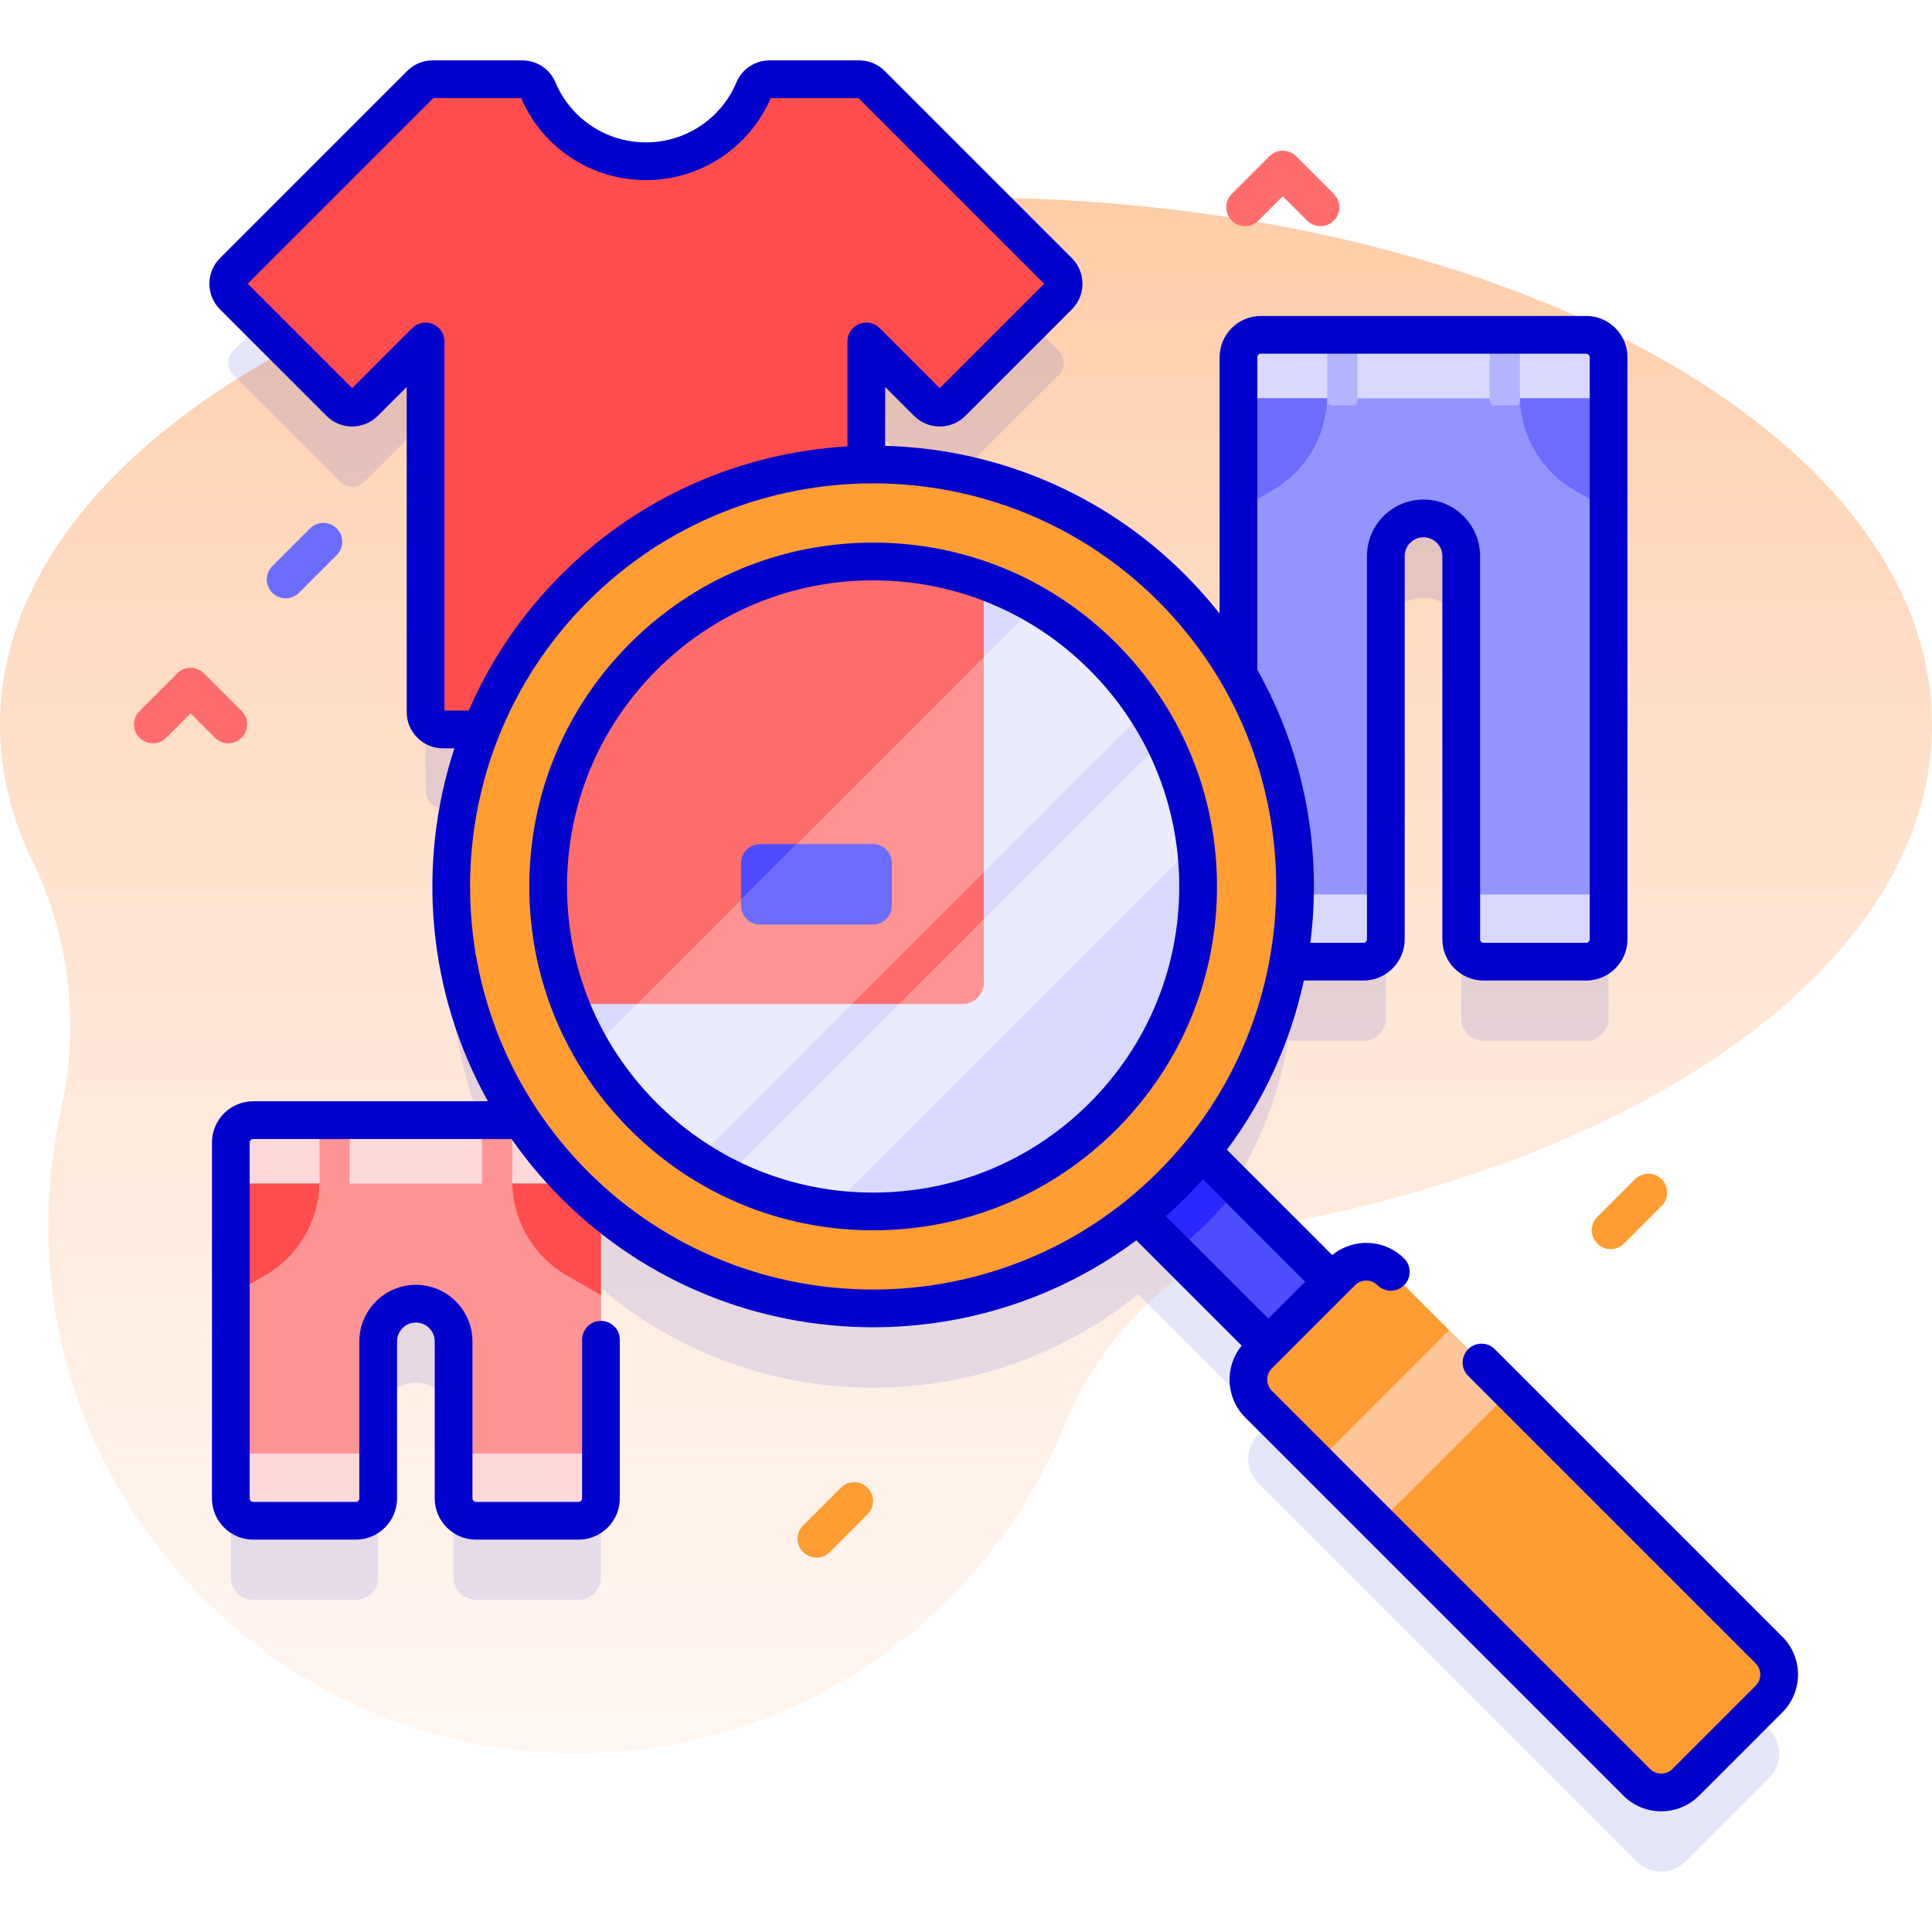
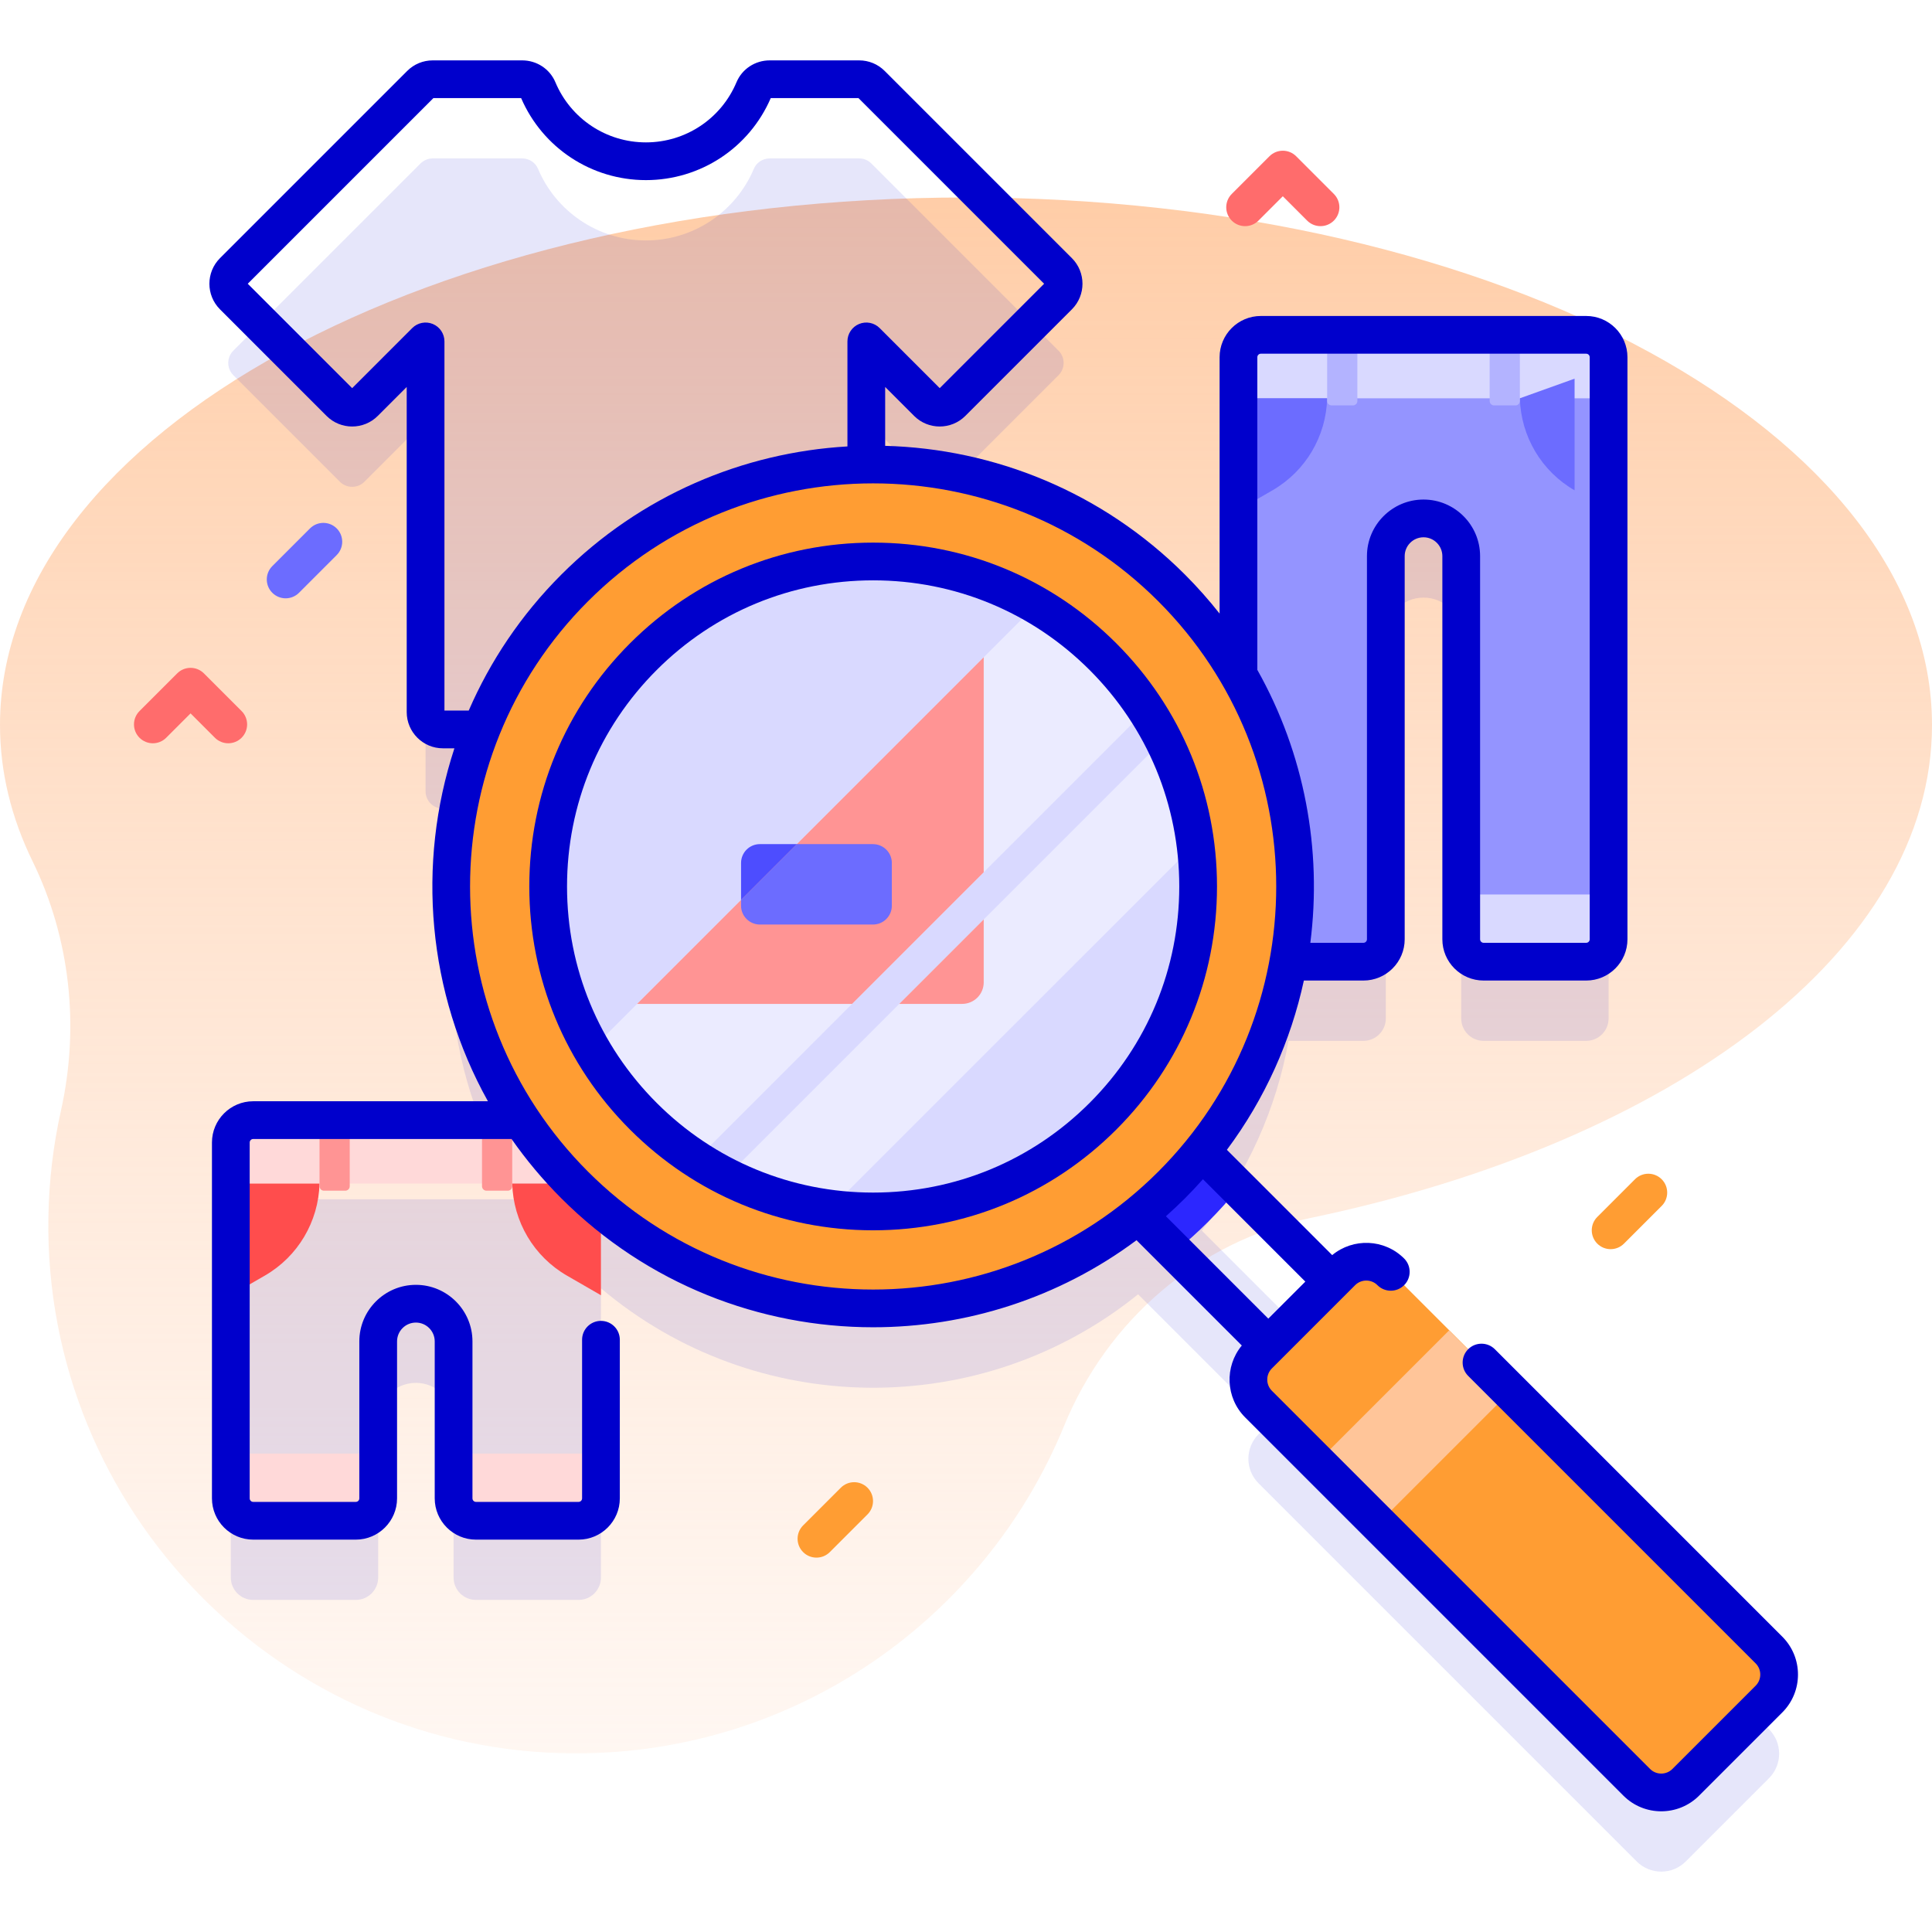
<svg xmlns="http://www.w3.org/2000/svg" id="Capa_1" enable-background="new 0 0 512 512" height="512" viewBox="0 0 512 512" width="512">
  <linearGradient id="SVGID_1_" gradientUnits="userSpaceOnUse" x1="256" x2="256" y1="-3.777" y2="630.805">
    <stop offset=".002" stop-color="#ffc599" />
    <stop offset=".992" stop-color="#ffe8dc" stop-opacity="0" />
  </linearGradient>
  <path d="m512 192.135c0-77.209-114.615-139.799-256-139.799s-256 62.59-256 139.799c0 12.48 2.999 24.577 8.62 36.089 10.007 20.491 12.502 43.828 7.537 66.086-2.036 9.127-3.179 18.59-3.333 28.294-1.235 77.812 61.961 142.061 139.782 142.06 58.443 0 108.503-35.865 129.385-86.785 11.468-27.964 35.565-48.919 65.155-55.077 96.38-20.057 164.854-70.992 164.854-130.667z" fill="url(#SVGID_1_)" />
  <path d="m468.802 458.261-100.228-100.229c-3.586-3.586-9.4-3.586-12.986 0l-2.591 2.591-34.506-34.506c12.086-14.955 19.746-32.298 22.986-50.283h19.848c3.276 0 5.933-2.656 5.933-5.933v-101.543c0-5.518 4.473-9.991 9.991-9.991 5.518 0 9.991 4.473 9.991 9.991v101.543c0 3.277 2.656 5.933 5.933 5.933h27.187c3.276 0 5.933-2.656 5.933-5.933v-154.251c0-3.277-2.656-5.933-5.933-5.933h-86.221c-3.276 0-5.933 2.656-5.933 5.933v84.151c-4.771-8.221-10.668-15.966-17.707-23.005-22.306-22.306-51.688-33.216-80.92-32.745v-32.593l16.211 16.211c1.793 1.793 4.7 1.793 6.493 0l28.245-28.245c1.793-1.793 1.793-4.7 0-6.493l-49.605-49.605c-.861-.861-2.029-1.345-3.247-1.345h-23.694c-1.815 0-3.491 1.056-4.195 2.73-4.693 11.162-15.735 19.003-28.607 19.003s-23.914-7.841-28.607-19.003c-.704-1.673-2.38-2.73-4.195-2.73h-23.694c-1.218 0-2.386.484-3.247 1.345l-49.603 49.604c-1.793 1.793-1.793 4.7 0 6.493l28.245 28.245c1.793 1.793 4.7 1.793 6.493 0l16.211-16.211v98.241c0 2.536 2.056 4.591 4.591 4.591h10.148c-13.478 33.69-9.919 72.606 10.679 103.534h-71.098c-3.276 0-5.933 2.656-5.933 5.933v94.306c0 3.276 2.656 5.933 5.933 5.933h27.187c3.276 0 5.933-2.656 5.933-5.933v-41.598c0-5.518 4.473-9.991 9.991-9.991s9.991 4.473 9.991 9.991v41.598c0 3.276 2.656 5.933 5.933 5.933h27.187c3.277 0 5.933-2.656 5.933-5.933v-76.655c40.929 34.607 100.842 35.139 142.352 1.591l34.506 34.506-2.591 2.591c-3.586 3.586-3.586 9.4 0 12.986l100.228 100.229c3.586 3.586 9.4 3.586 12.986 0l22.064-22.064c3.586-3.585 3.586-9.399-.001-12.985z" fill="#00c" opacity=".1" />
  <path d="m328.206 94.669v154.252c0 3.277 2.656 5.933 5.933 5.933h27.187c3.277 0 5.933-2.656 5.933-5.933v-101.544c0-5.518 4.473-9.991 9.991-9.991 5.518 0 9.991 4.473 9.991 9.991v101.543c0 3.277 2.656 5.933 5.933 5.933h27.187c3.277 0 5.933-2.656 5.933-5.933v-154.251c0-3.277-2.656-5.933-5.933-5.933h-86.221c-3.278 0-5.934 2.657-5.934 5.933z" fill="#9494ff" />
  <g fill="#d9d9ff">
    <path d="m426.292 105.548v-10.879c0-3.277-2.656-5.933-5.933-5.933h-86.221c-3.277 0-5.933 2.656-5.933 5.933v10.879z" />
-     <path d="m328.206 237.055v11.865c0 3.277 2.656 5.933 5.933 5.933h27.187c3.277 0 5.933-2.656 5.933-5.933v-11.865z" />
    <path d="m387.24 237.055v11.865c0 3.277 2.656 5.933 5.933 5.933h27.187c3.277 0 5.933-2.656 5.933-5.933v-11.865z" />
  </g>
-   <path d="m402.784 105.548c.259 10.092 5.721 19.335 14.498 24.395l9.006 5.197v-29.592z" fill="#6c6cff" />
+   <path d="m402.784 105.548c.259 10.092 5.721 19.335 14.498 24.395v-29.592z" fill="#6c6cff" />
  <path d="m351.71 105.548c-.259 10.092-5.721 19.335-14.498 24.395l-9.006 5.197v-29.592z" fill="#6c6cff" />
  <path d="m358.532 107.441h-5.636c-.655 0-1.187-.531-1.187-1.187v-17.518h8.009v17.518c.001.656-.53 1.187-1.186 1.187z" fill="#b3b3ff" />
  <path d="m401.598 107.441h-5.636c-.655 0-1.187-.531-1.187-1.187v-17.518h8.009v17.518c0 .656-.531 1.187-1.186 1.187z" fill="#b3b3ff" />
-   <path d="m61.17 302.776v94.306c0 3.277 2.656 5.933 5.933 5.933h27.187c3.277 0 5.933-2.656 5.933-5.933v-41.598c0-5.518 4.473-9.991 9.991-9.991 5.518 0 9.991 4.473 9.991 9.991v41.598c0 3.277 2.656 5.933 5.933 5.933h27.187c3.277 0 5.933-2.656 5.933-5.933v-94.306c0-3.277-2.656-5.933-5.933-5.933h-86.222c-3.276.001-5.933 2.657-5.933 5.933z" fill="#ff9494" />
  <path d="m159.257 313.656v-10.879c0-3.277-2.656-5.933-5.933-5.933h-86.221c-3.277 0-5.933 2.656-5.933 5.933v10.879z" fill="#ffd9d9" />
  <path d="m61.17 385.217v11.865c0 3.277 2.656 5.933 5.933 5.933h27.187c3.277 0 5.933-2.656 5.933-5.933v-11.865z" fill="#ffd9d9" />
  <path d="m120.204 385.217v11.865c0 3.277 2.656 5.933 5.933 5.933h27.187c3.277 0 5.933-2.656 5.933-5.933v-11.865z" fill="#ffd9d9" />
  <path d="m135.749 313.656c.259 10.092 5.721 19.335 14.498 24.395l9.006 5.197v-29.592z" fill="#ff4d4d" />
  <path d="m84.675 313.656c-.259 10.092-5.721 19.335-14.498 24.395l-9.006 5.197v-29.592z" fill="#ff4d4d" />
  <path d="m91.497 315.549h-5.636c-.655 0-1.187-.531-1.187-1.187v-17.518h8.009v17.518c.001.655-.531 1.187-1.186 1.187z" fill="#ff9494" />
  <path d="m134.562 315.549h-5.636c-.655 0-1.187-.531-1.187-1.187v-17.518h8.009v17.518c.001.655-.53 1.187-1.186 1.187z" fill="#ff9494" />
-   <path d="m280.528 78.442-28.246 28.246c-1.793 1.793-4.7 1.793-6.493 0l-16.211-16.211v98.241c0 2.536-2.056 4.591-4.591 4.591h-107.612c-2.536 0-4.591-2.056-4.591-4.591v-98.241l-16.211 16.211c-1.793 1.793-4.7 1.793-6.493 0l-28.246-28.246c-1.793-1.793-1.793-4.7 0-6.493l49.605-49.605c.861-.86 2.029-1.344 3.247-1.344h23.694c1.815 0 3.491 1.056 4.195 2.73 4.693 11.162 15.735 19.003 28.607 19.003s23.914-7.841 28.607-19.003c.704-1.674 2.38-2.73 4.195-2.73h23.694c1.218 0 2.385.484 3.247 1.345l49.605 49.605c1.791 1.792 1.791 4.699-.002 6.492z" fill="#ff4d4d" />
-   <path d="m313.905 294.476h23.875v69.788h-23.875z" style="fill:#4d4dff;stroke:#00c;stroke-width:10;stroke-linecap:round;stroke-linejoin:round;stroke-miterlimit:10" transform="matrix(.707 -.707 .707 .707 -137.462 326.875)" />
  <path d="m309.61 296.255 18.596 18.596c-2.474 3.071-5.143 6.039-7.993 8.889s-5.818 5.519-8.889 7.993l-18.596-18.596z" fill="#2c27ff" />
  <circle cx="231.394" cy="234.921" fill="#ff9d33" r="111.872" />
  <circle cx="231.394" cy="234.921" fill="#d9d9ff" r="86.124" />
  <path d="m316.764 223.572-96.722 96.712c-9.481-1.239-18.783-4.066-27.495-8.472l115.734-115.734c4.417 8.711 7.245 18.013 8.483 27.494z" fill="#ebebff" />
  <path d="m303.716 188.134-119.101 119.102c-5.005-3.227-9.741-7.044-14.117-11.42-5.435-5.435-10.001-11.42-13.667-17.774l117.682-117.682c6.354 3.667 12.349 8.232 17.784 13.667 4.376 4.376 8.182 9.112 11.419 14.107z" fill="#ebebff" />
-   <path d="m260.696 153.926v106.403c0 3.167-2.568 5.715-5.725 5.715h-103.905c-11.919-30.832-5.455-67.139 19.422-92.016 24.388-24.389 59.785-31.092 90.208-20.102z" fill="#ff6c6c" />
  <path d="m468.802 450.266-22.064 22.064c-3.586 3.586-9.4 3.586-12.986 0l-100.228-100.229c-3.586-3.586-3.586-9.4 0-12.986l22.064-22.064c3.586-3.586 9.4-3.586 12.986 0l100.228 100.229c3.586 3.586 3.586 9.4 0 12.986z" fill="#ff9d33" />
  <path d="m349.89 366.742h49.568v22.917h-49.568z" fill="#ffc599" transform="matrix(.707 -.707 .707 .707 -157.689 375.707)" />
  <path d="m295.828 170.487c-17.211-17.211-40.094-26.689-64.434-26.689s-47.223 9.479-64.434 26.689-26.689 40.094-26.689 64.434 9.479 47.223 26.689 64.434 40.094 26.689 64.434 26.689 47.223-9.479 64.434-26.689 26.69-40.094 26.69-64.434-9.479-47.223-26.69-64.434zm-7.072 121.797c-15.322 15.322-35.694 23.761-57.363 23.761s-42.041-8.438-57.363-23.761-23.761-35.694-23.761-57.363 8.438-42.041 23.761-57.363 35.694-23.761 57.363-23.761 42.041 8.438 57.363 23.761c15.323 15.322 23.761 35.694 23.761 57.363s-8.438 42.04-23.761 57.363z" fill="#00c" />
  <path d="m472.338 433.744-76.187-76.187c-1.953-1.952-5.118-1.952-7.071 0-1.953 1.953-1.953 5.119 0 7.071l76.187 76.187c1.631 1.631 1.631 4.284 0 5.915l-22.064 22.063c-1.631 1.631-4.284 1.631-5.915 0l-100.228-100.227c-1.631-1.631-1.631-4.285 0-5.916l22.063-22.064c1.631-1.631 4.284-1.631 5.915 0 1.953 1.952 5.118 1.952 7.071 0 1.953-1.953 1.953-5.119 0-7.071-5.211-5.21-13.499-5.506-19.065-.897l-27.905-27.904c10.146-13.609 16.949-28.94 20.4-44.861h15.785c6.028 0 10.933-4.904 10.933-10.933v-101.543c0-2.752 2.239-4.991 4.991-4.991s4.991 2.239 4.991 4.991v101.543c0 6.028 4.904 10.933 10.933 10.933h27.187c6.028 0 10.933-4.904 10.933-10.933v-154.251c0-6.028-4.905-10.933-10.933-10.933h-86.221c-6.028 0-10.933 4.904-10.933 10.933v67.938c-2.821-3.576-5.873-7.028-9.171-10.327-21.976-21.976-50.598-33.35-79.456-34.13v-15.602l7.675 7.675c3.74 3.739 9.824 3.739 13.564 0l28.246-28.246c3.74-3.74 3.74-9.825 0-13.564l-49.605-49.605c-1.812-1.811-4.22-2.808-6.781-2.808h-23.694c-3.869 0-7.325 2.273-8.804 5.792-4.071 9.684-13.491 15.941-23.998 15.941s-19.926-6.257-23.998-15.941c-1.479-3.519-4.935-5.792-8.804-5.792h-23.694c-2.561 0-4.969.997-6.782 2.809l-49.604 49.605c-3.74 3.74-3.74 9.825 0 13.564l28.246 28.246c3.74 3.739 9.824 3.739 13.564 0l7.675-7.675v86.17c0 5.289 4.303 9.591 9.591 9.591h3.048c-10.077 30.714-7.12 64.808 8.883 93.534h-62.203c-6.028 0-10.933 4.904-10.933 10.933v94.307c0 6.028 4.904 10.933 10.933 10.933h27.188c6.028 0 10.933-4.904 10.933-10.933v-41.598c0-2.752 2.239-4.991 4.991-4.991s4.991 2.239 4.991 4.991v41.598c0 6.028 4.904 10.933 10.933 10.933h27.187c6.028 0 10.933-4.904 10.933-10.933v-42.038c0-2.761-2.239-5-5-5s-5 2.239-5 5v42.038c0 .514-.418.933-.933.933h-27.187c-.514 0-.933-.418-.933-.933v-41.598c0-8.266-6.725-14.991-14.991-14.991s-14.991 6.725-14.991 14.991v41.598c0 .514-.418.933-.933.933h-27.188c-.514 0-.933-.418-.933-.933v-94.307c0-.514.418-.933.933-.933h68.465c3.863 5.525 8.256 10.789 13.185 15.718 22.785 22.784 52.713 34.176 82.641 34.176 24.586 0 49.168-7.694 69.794-23.07l27.905 27.905c-4.609 5.566-4.313 13.854.897 19.065l100.228 100.228c2.765 2.765 6.396 4.147 10.029 4.147 3.631 0 7.264-1.383 10.029-4.147l22.064-22.064c5.528-5.531 5.528-14.528-.002-20.058zm-139.132-339.075c0-.514.418-.933.933-.933h86.221c.515 0 .933.418.933.933v154.252c0 .514-.418.933-.933.933h-27.187c-.514 0-.933-.418-.933-.933v-101.544c0-8.266-6.725-14.991-14.991-14.991s-14.991 6.725-14.991 14.991v101.543c0 .514-.418.933-.933.933h-14.072c3.149-24.652-1.532-50.119-14.048-72.335v-82.849zm-215.422 93.641v-97.833c0-2.022-1.218-3.846-3.086-4.62-1.868-.773-4.02-.346-5.449 1.084l-15.921 15.922-27.669-27.667 49.196-49.196h23.251c5.71 13.214 18.653 21.733 33.075 21.733s27.365-8.519 33.075-21.733h23.252l49.195 49.196-27.667 27.667-15.921-15.922c-1.43-1.43-3.58-1.857-5.449-1.084-1.868.774-3.086 2.597-3.086 4.62v27.831c-27.617 1.599-54.772 12.917-75.827 33.971-10.684 10.684-18.863 22.94-24.537 36.03h-6.432zm38.04 122.181c-41.669-41.669-41.669-109.47 0-151.14 20.837-20.837 48.199-31.252 75.57-31.252 27.364 0 54.738 10.42 75.57 31.252 41.669 41.669 41.669 109.47 0 151.14-41.67 41.669-109.47 41.669-151.14 0zm158.211 7.071c1.647-1.647 3.228-3.336 4.756-5.055l27.136 27.135-9.811 9.811-27.135-27.135c1.718-1.528 3.407-3.109 5.054-4.756z" fill="#00c" />
  <path d="m231.356 245.012h-29.973c-2.759 0-4.995-2.237-4.995-4.995v-11.323c0-2.759 2.237-4.995 4.995-4.995h29.973c2.759 0 4.995 2.237 4.995 4.995v11.323c0 2.759-2.236 4.995-4.995 4.995z" fill="#4d4dff" />
  <path d="m260.696 243.664v16.665c0 3.167-2.568 5.715-5.725 5.715h-16.655z" fill="#ff9494" />
  <path d="m260.696 174.177v56.978l-34.888 34.888h-56.978z" fill="#ff9494" />
  <path d="m236.348 228.697v11.32c0 2.757-2.238 4.995-4.995 4.995h-29.973c-2.757 0-4.995-2.238-4.995-4.995v-1.529l14.786-14.786h20.182c2.757 0 4.995 2.238 4.995 4.995z" fill="#6c6cff" />
  <path d="m426.834 331.04c-1.28 0-2.559-.488-3.536-1.464-1.953-1.953-1.953-5.119 0-7.071l9.991-9.991c1.952-1.952 5.118-1.952 7.071 0 1.953 1.953 1.953 5.119 0 7.071l-9.991 9.991c-.975.976-2.255 1.464-3.535 1.464z" fill="#ff9d33" />
  <path d="m216.37 412.787c-1.28 0-2.559-.488-3.536-1.464-1.953-1.953-1.953-5.119 0-7.071l9.991-9.991c1.953-1.952 5.118-1.952 7.071 0 1.953 1.953 1.953 5.119 0 7.071l-9.991 9.991c-.976.975-2.256 1.464-3.535 1.464z" fill="#ff9d33" />
  <path d="m75.701 158.56c-1.28 0-2.559-.488-3.536-1.464-1.953-1.953-1.953-5.119 0-7.071l9.991-9.991c1.954-1.952 5.119-1.951 7.071 0 1.953 1.953 1.953 5.119 0 7.071l-9.991 9.991c-.976.976-2.256 1.464-3.535 1.464z" fill="#6c6cff" />
  <path d="m60.49 196.976c-1.28 0-2.559-.488-3.536-1.464l-6.455-6.456-6.456 6.456c-1.953 1.952-5.118 1.952-7.071 0-1.953-1.953-1.953-5.119 0-7.071l9.991-9.991c.938-.938 2.209-1.464 3.536-1.464 1.326 0 2.598.527 3.536 1.464l9.991 9.991c1.953 1.953 1.953 5.119 0 7.071-.977.976-2.257 1.464-3.536 1.464z" fill="#ff6c6c" />
  <path d="m349.949 59.932c-1.28 0-2.559-.488-3.536-1.464l-6.455-6.456-6.456 6.456c-1.953 1.953-5.118 1.952-7.071 0-1.953-1.953-1.953-5.119 0-7.071l9.991-9.991c1.954-1.952 5.119-1.951 7.071 0l9.991 9.991c1.953 1.953 1.953 5.119 0 7.071-.976.975-2.255 1.464-3.535 1.464z" fill="#ff6c6c" />
</svg>